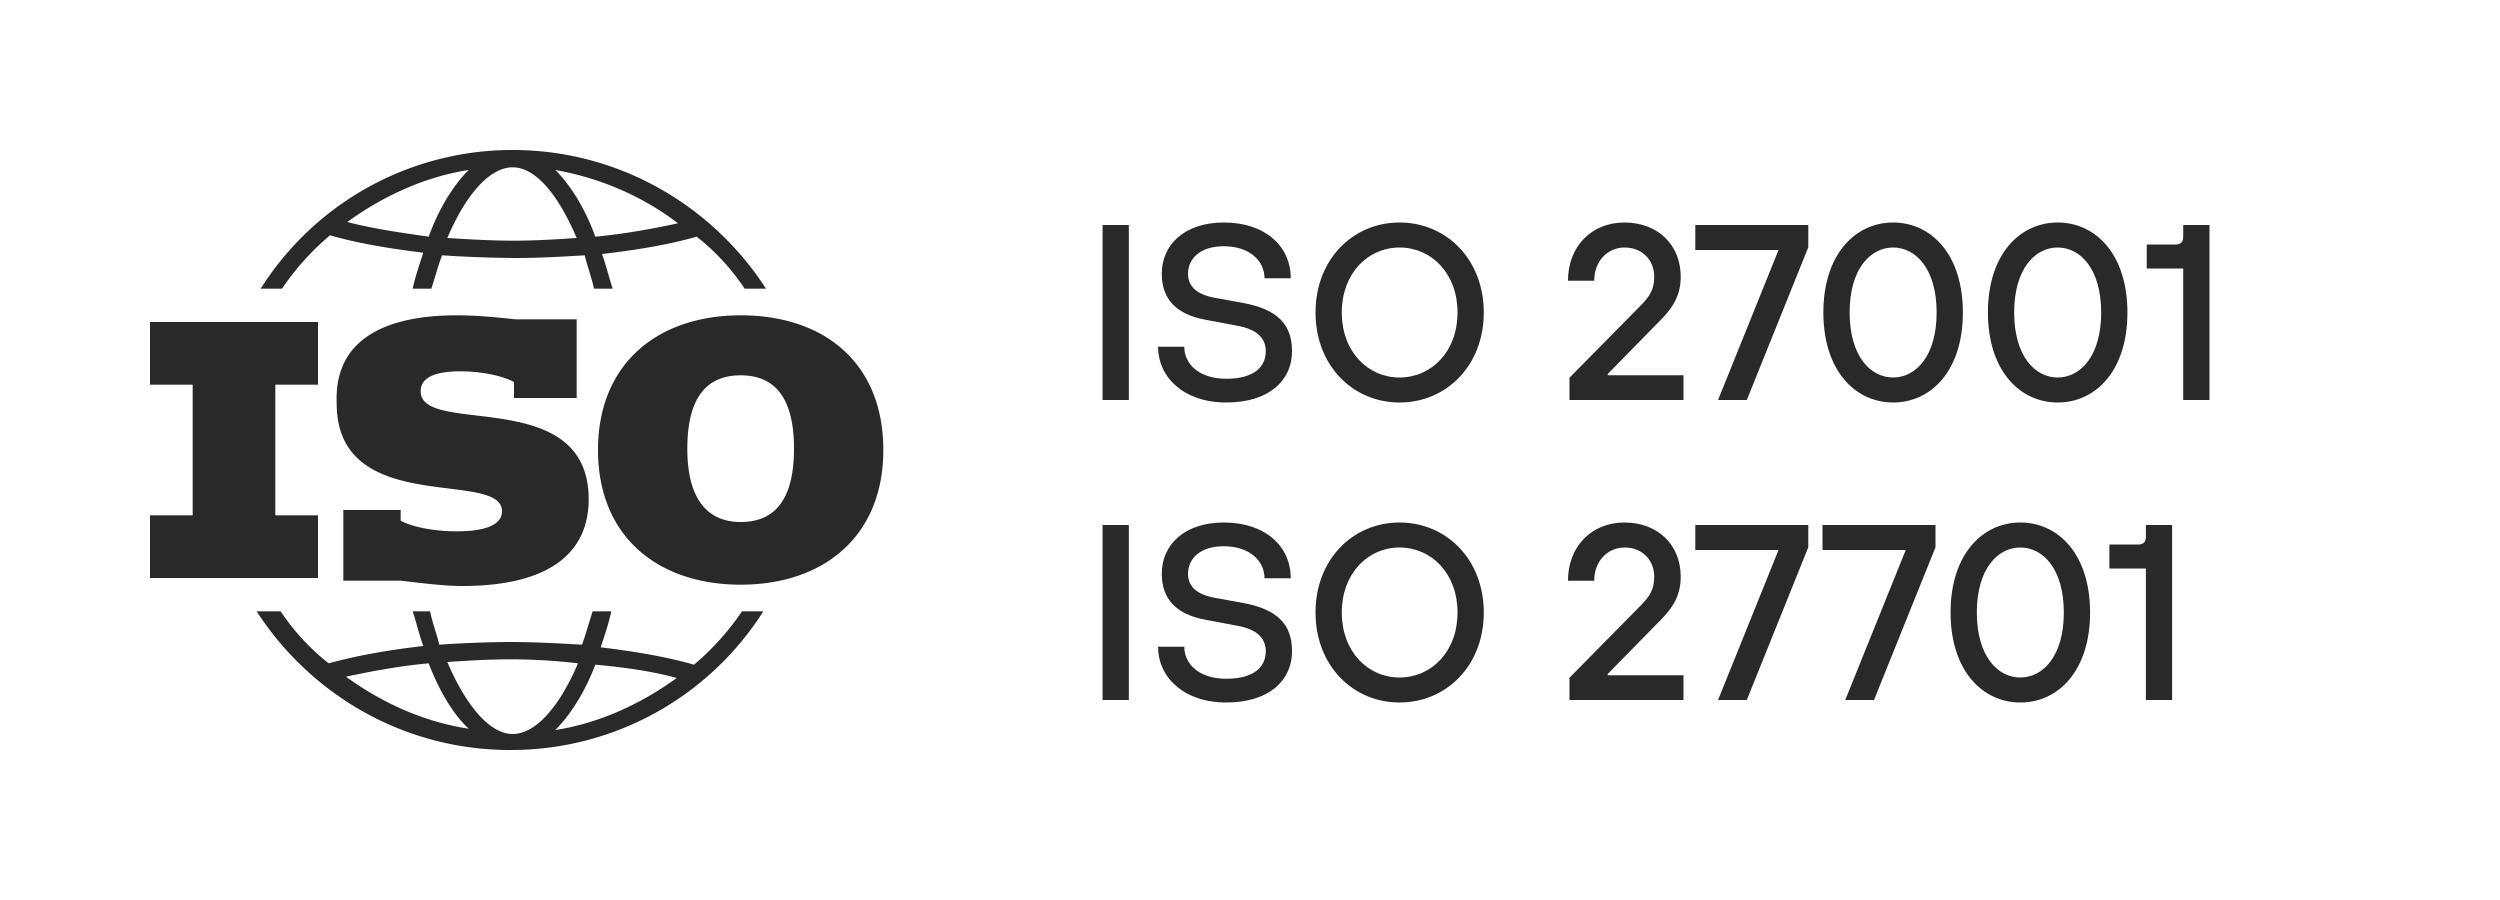
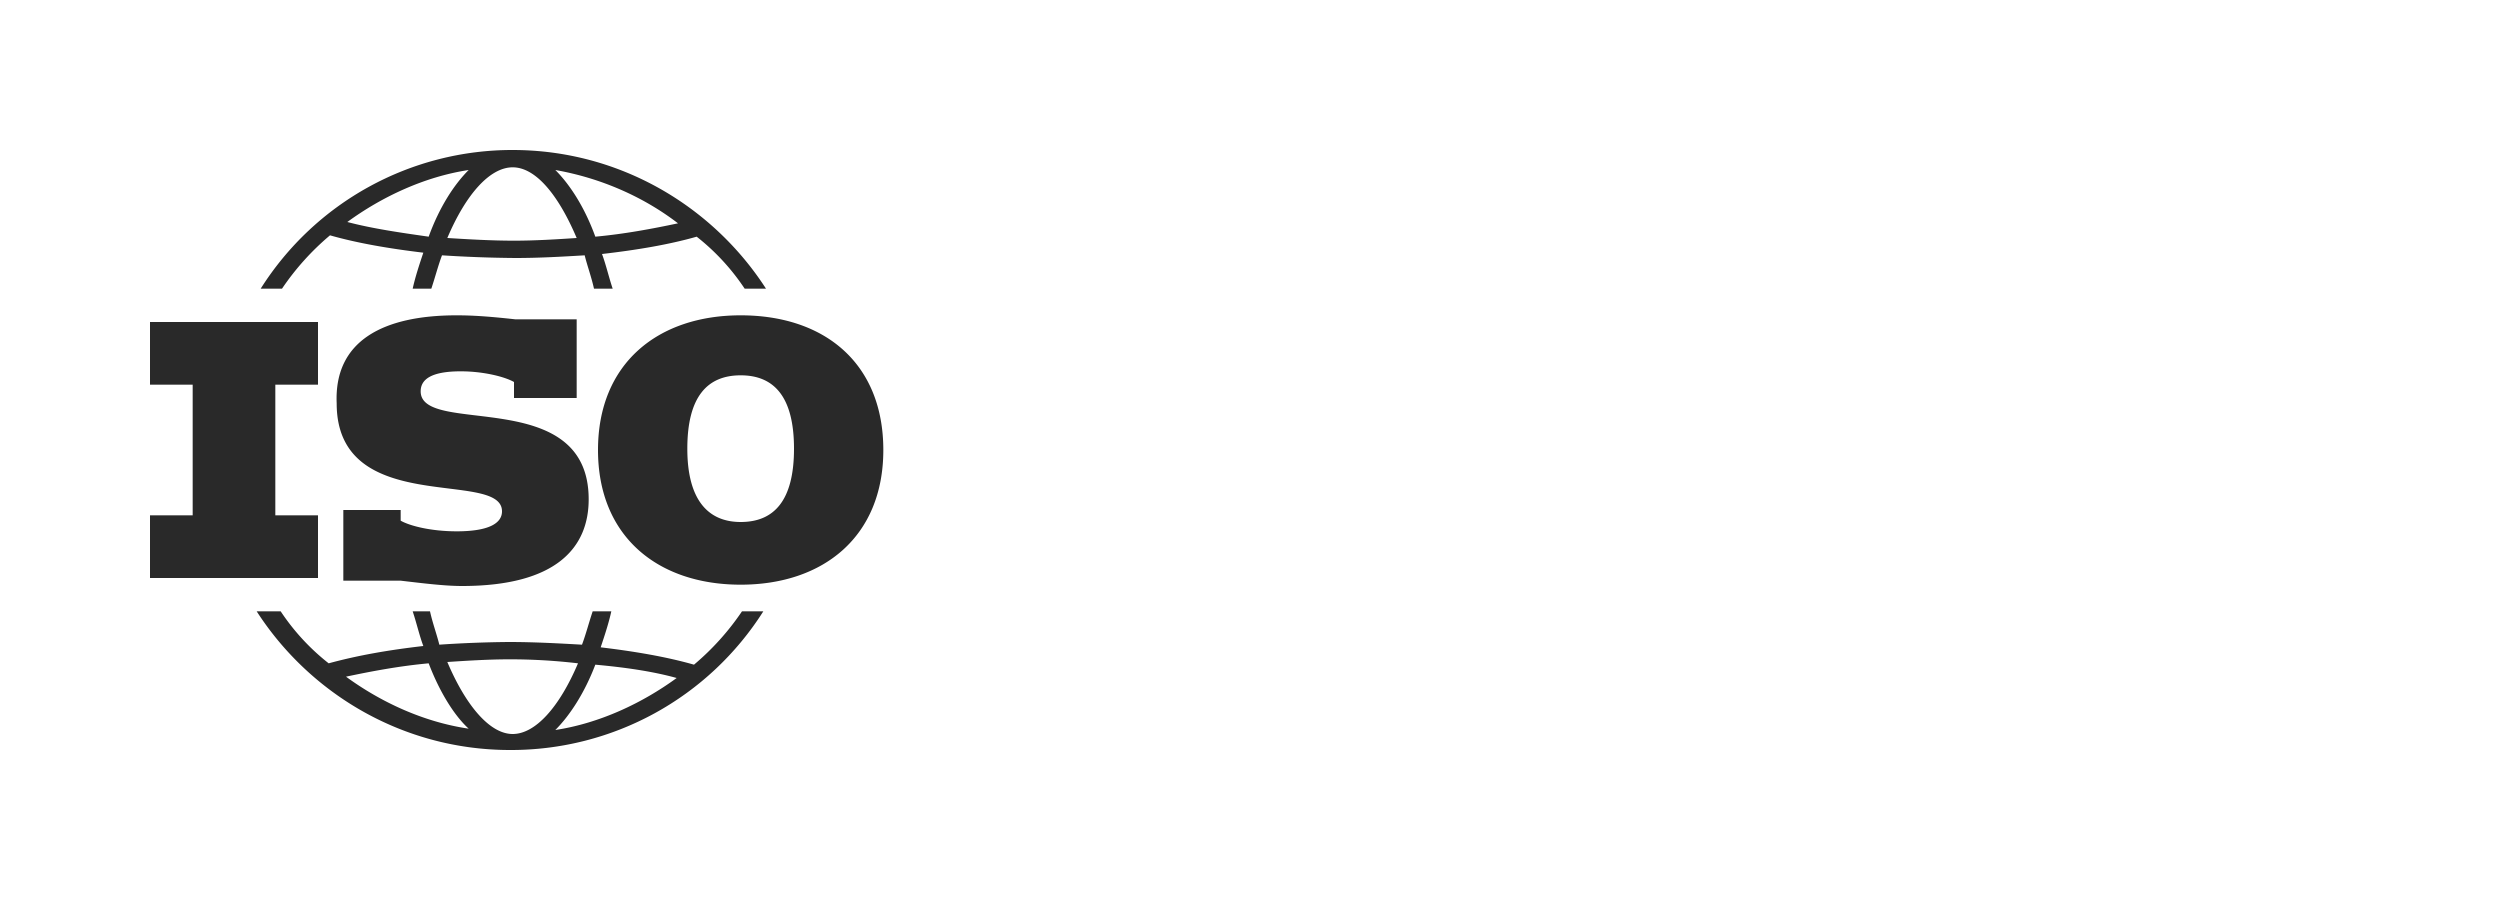
<svg xmlns="http://www.w3.org/2000/svg" width="100" height="36" fill="none">
  <path fill="#292929" fill-rule="evenodd" d="M11.227 24.453a8.914 8.914 0 0 0 1.92 2.08c1.173-.32 2.4-.533 3.786-.693-.16-.427-.266-.907-.426-1.387h.693c.107.48.267.907.373 1.334a46.342 46.342 0 0 1 2.774-.107c1.013 0 1.973.053 2.933.107.16-.427.267-.854.427-1.334h.746c-.106.48-.266.96-.426 1.44 1.333.16 2.613.374 3.733.694a10.386 10.386 0 0 0 1.92-2.134h.853A11.942 11.942 0 0 1 20.4 30c-4.267 0-8-2.24-10.133-5.547h.96Zm9.173 1.92c-.853 0-1.707.054-2.507.107.747 1.76 1.707 2.88 2.614 2.88.906 0 1.866-1.067 2.613-2.827a23.275 23.275 0 0 0-2.72-.16Zm3.413.214c-.426 1.12-1.013 2.026-1.6 2.613 1.76-.267 3.467-1.067 4.854-2.08-.96-.267-2.08-.427-3.254-.533Zm-6.666-.054c-1.174.107-2.294.32-3.307.534 1.387 1.013 3.093 1.813 4.907 2.08-.587-.534-1.174-1.494-1.6-2.614Zm1.12-13.92c.693 0 1.386.054 2.346.16h2.454v3.147H20.56v-.64c-.373-.213-1.227-.427-2.133-.427-1.174 0-1.6.32-1.6.8 0 1.814 6.72-.266 6.72 4.32 0 1.92-1.28 3.467-5.067 3.467-.693 0-1.547-.107-2.453-.213h-2.294V20.4h2.294v.427c.373.213 1.226.426 2.24.426 1.28 0 1.813-.32 1.813-.8 0-1.706-6.613.267-6.613-4.32-.107-2.506 1.866-3.52 4.8-3.52Zm11.36 0c3.36 0 5.706 1.92 5.706 5.387 0 3.467-2.4 5.387-5.706 5.387-3.307 0-5.707-1.92-5.707-5.387 0-3.467 2.4-5.387 5.707-5.387Zm-16.907.267v2.507h-1.707v5.226h1.707v2.507H6v-2.507h1.707v-5.226H6V12.88h6.72Zm16.907 2.133c-1.334 0-2.134.854-2.134 2.934s.854 2.933 2.134 2.933c1.333 0 2.133-.853 2.133-2.933s-.8-2.934-2.133-2.934ZM20.507 6c4.266 0 8 2.24 10.133 5.547h-.853a8.919 8.919 0 0 0-1.92-2.08c-1.12.32-2.4.533-3.787.693.16.427.267.907.427 1.387h-.747c-.107-.48-.267-.907-.373-1.334-.907.054-1.814.107-2.774.107a51.37 51.37 0 0 1-2.933-.107c-.16.427-.267.854-.427 1.334h-.746c.106-.48.266-.96.426-1.44-1.333-.16-2.613-.374-3.733-.694a10.385 10.385 0 0 0-1.92 2.134h-.853A11.904 11.904 0 0 1 20.507 6Zm0 .693c-.907 0-1.867 1.067-2.614 2.827.854.053 1.76.107 2.667.107.853 0 1.707-.054 2.507-.107-.747-1.76-1.654-2.827-2.56-2.827Zm1.706.107c.587.587 1.174 1.493 1.6 2.667 1.174-.107 2.294-.32 3.307-.534-1.387-1.066-3.093-1.813-4.907-2.133Zm-3.466 0c-1.76.267-3.467 1.067-4.854 2.08 1.014.267 2.134.427 3.254.587.426-1.174 1.013-2.08 1.6-2.667Z" clip-rule="evenodd" />
-   <path fill="#292929" d="M45.153 16h-1.05V9h1.05v7Zm3.898.1c-1.71 0-2.73-1.02-2.73-2.23h1.05c0 .69.59 1.28 1.68 1.28 1.13 0 1.58-.49 1.58-1.1 0-.52-.35-.88-1.14-1.02l-1.27-.24c-1.15-.21-1.75-.81-1.75-1.84 0-1.17.92-2.05 2.48-2.05 1.68 0 2.68.97 2.68 2.23h-1.05c0-.69-.59-1.28-1.63-1.28-.94 0-1.43.49-1.43 1.1 0 .48.31.82 1.06.96l1.1.2c1.4.25 2 .85 2 1.94 0 1.17-.92 2.05-2.63 2.05Zm6.93 0c-1.86 0-3.36-1.47-3.36-3.6s1.5-3.6 3.36-3.6c1.87 0 3.37 1.47 3.37 3.6s-1.5 3.6-3.37 3.6Zm0-1c1.28 0 2.32-1.04 2.32-2.6s-1.04-2.6-2.32-2.6c-1.27 0-2.31 1.04-2.31 2.6s1.04 2.6 2.31 2.6Zm11.358.9h-4.56v-.89l2.86-2.9c.34-.35.53-.63.53-1.14 0-.68-.49-1.17-1.19-1.17-.67 0-1.21.54-1.21 1.33h-1.05c0-1.36.93-2.33 2.26-2.33 1.33 0 2.25.89 2.25 2.17 0 .85-.41 1.35-.95 1.88l-1.97 2.01v.05h3.03V16Zm2.533 0h-1.15l2.42-6h-3.33V9h4.52v.89L69.872 16Zm5.853.1c-1.51 0-2.79-1.27-2.79-3.6s1.28-3.6 2.79-3.6c1.52 0 2.79 1.27 2.79 3.6s-1.27 3.6-2.79 3.6Zm0-1c.91 0 1.74-.86 1.74-2.6 0-1.74-.83-2.6-1.74-2.6s-1.74.86-1.74 2.6c0 1.74.83 2.6 1.74 2.6Zm6.582 1c-1.51 0-2.79-1.27-2.79-3.6s1.28-3.6 2.79-3.6c1.52 0 2.79 1.27 2.79 3.6s-1.27 3.6-2.79 3.6Zm0-1c.91 0 1.74-.86 1.74-2.6 0-1.74-.83-2.6-1.74-2.6s-1.74.86-1.74 2.6c0 1.74.83 2.6 1.74 2.6Zm6.072.9h-1.05v-5.26h-1.46v-.96h1.16c.2 0 .3-.1.3-.31V9h1.05v7ZM45.153 28h-1.05v-7h1.05v7Zm3.898.1c-1.71 0-2.73-1.02-2.73-2.23h1.05c0 .69.59 1.28 1.68 1.28 1.13 0 1.58-.49 1.58-1.1 0-.52-.35-.88-1.14-1.02l-1.27-.24c-1.15-.21-1.75-.81-1.75-1.84 0-1.17.92-2.05 2.48-2.05 1.68 0 2.68.97 2.68 2.23h-1.05c0-.69-.59-1.28-1.63-1.28-.94 0-1.43.49-1.43 1.1 0 .48.31.82 1.06.96l1.1.2c1.4.25 2 .85 2 1.94 0 1.17-.92 2.05-2.63 2.05Zm6.93 0c-1.86 0-3.36-1.47-3.36-3.6s1.5-3.6 3.36-3.6c1.87 0 3.37 1.47 3.37 3.6s-1.5 3.6-3.37 3.6Zm0-1c1.28 0 2.32-1.04 2.32-2.6s-1.04-2.6-2.32-2.6c-1.27 0-2.31 1.04-2.31 2.6s1.04 2.6 2.31 2.6Zm11.358.9h-4.56v-.89l2.86-2.9c.34-.35.53-.63.53-1.14 0-.68-.49-1.17-1.19-1.17-.67 0-1.21.54-1.21 1.33h-1.05c0-1.36.93-2.33 2.26-2.33 1.33 0 2.25.89 2.25 2.17 0 .85-.41 1.35-.95 1.88l-1.97 2.01v.05h3.03V28Zm2.533 0h-1.15l2.42-6h-3.33v-1h4.52v.89L69.872 28Zm5.088 0h-1.15l2.42-6H72.9v-1h4.52v.89L74.96 28Zm5.853.1c-1.51 0-2.79-1.27-2.79-3.6s1.28-3.6 2.79-3.6c1.52 0 2.79 1.27 2.79 3.6s-1.27 3.6-2.79 3.6Zm0-1c.91 0 1.74-.86 1.74-2.6 0-1.74-.83-2.6-1.74-2.6s-1.74.86-1.74 2.6c0 1.74.83 2.6 1.74 2.6Zm6.072.9h-1.05v-5.26h-1.46v-.96h1.16c.2 0 .3-.1.3-.31V21h1.05v7Z" />
</svg>